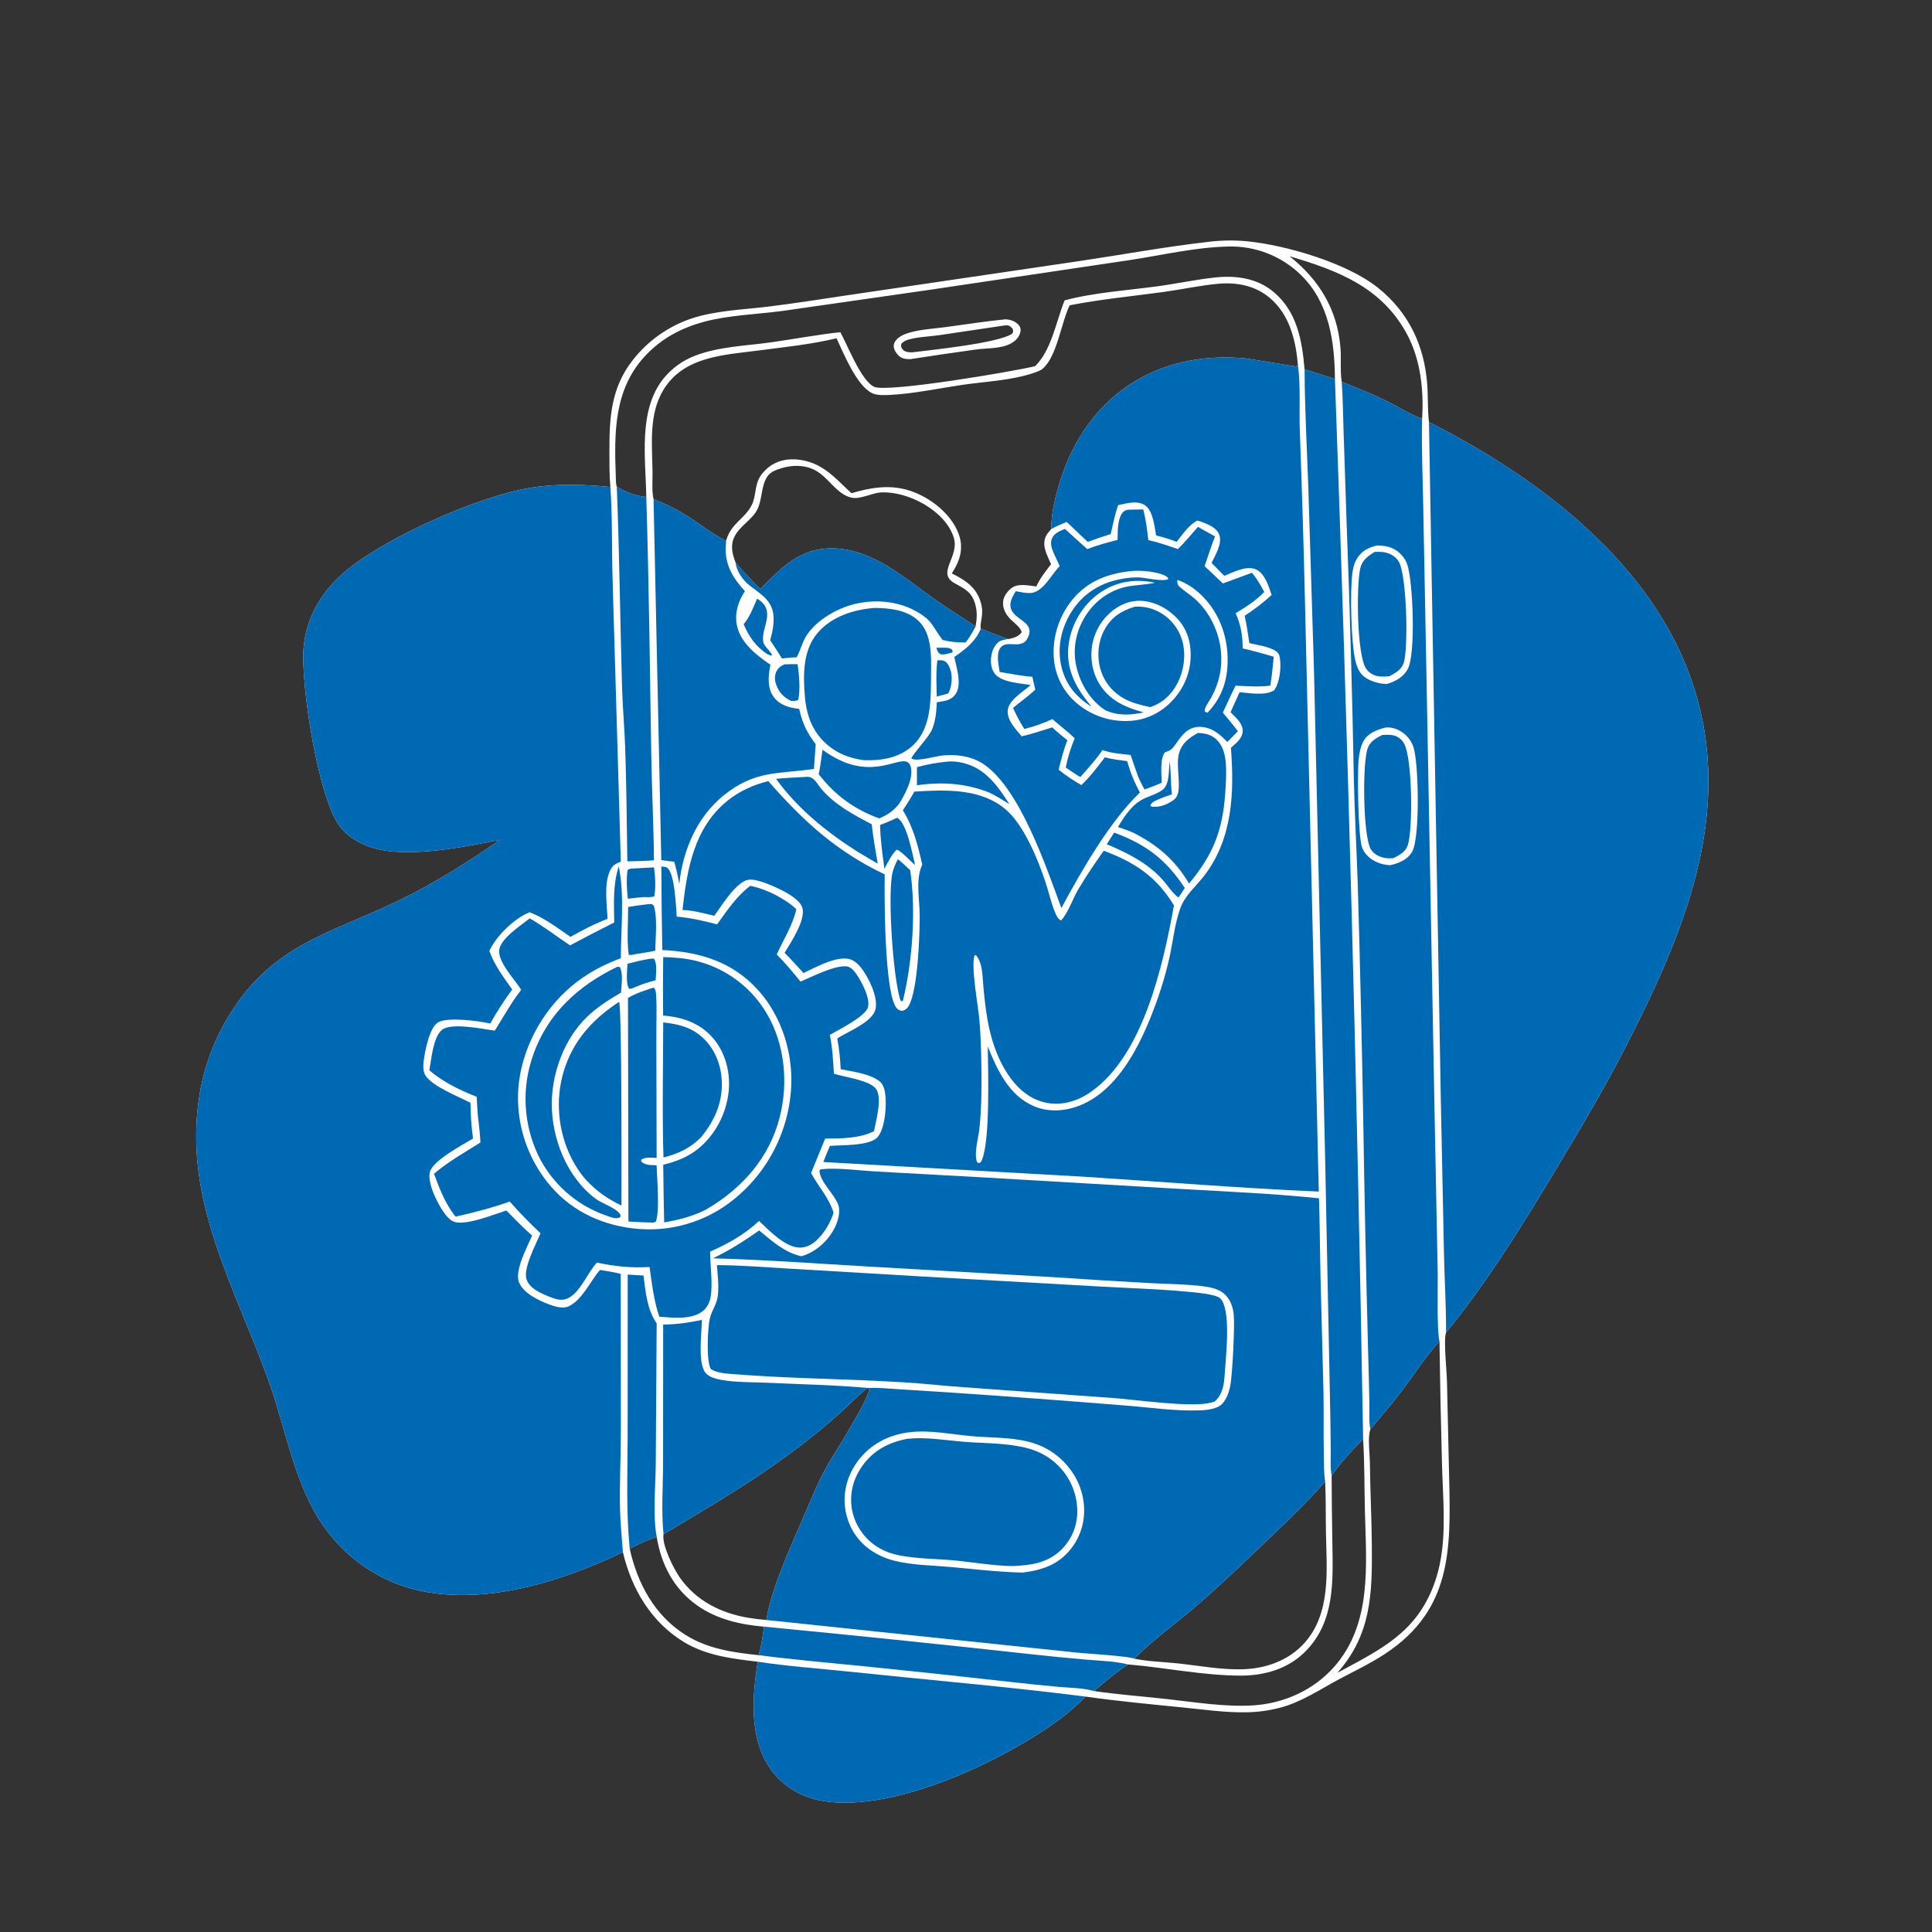
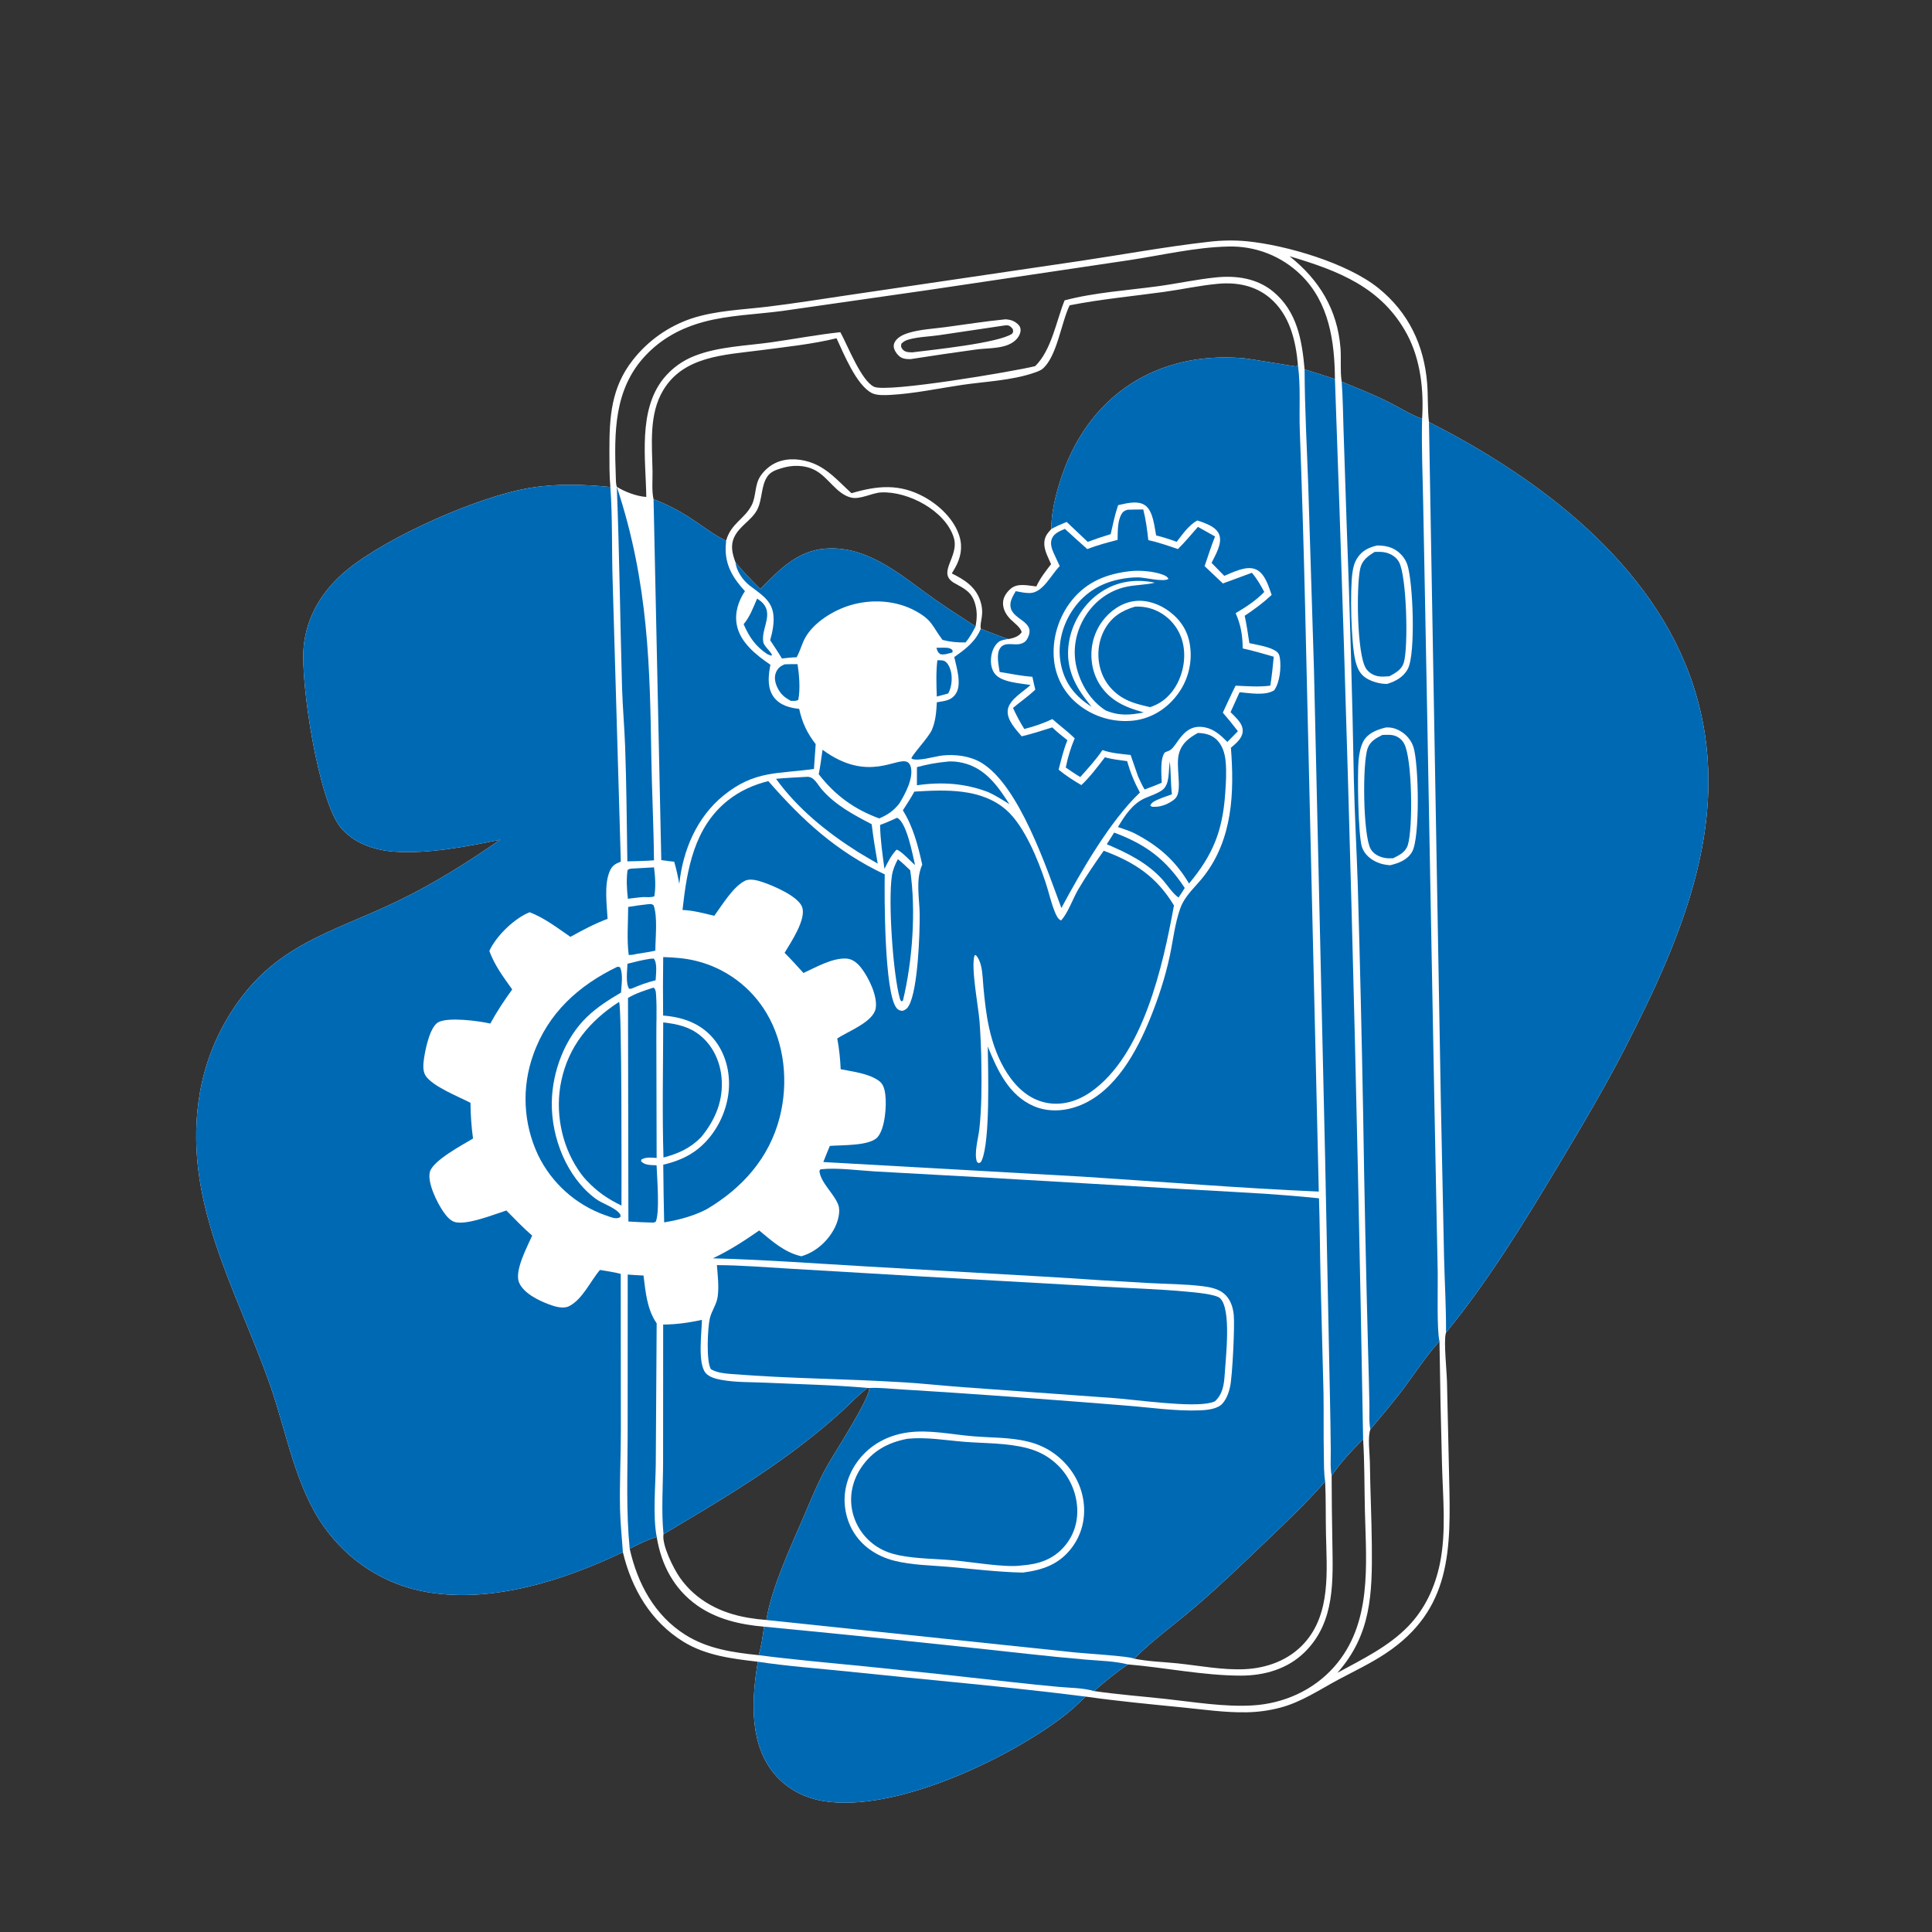
<svg xmlns="http://www.w3.org/2000/svg" width="1024" height="1024">
  <rect width="100%" height="100%" fill="#333333" stroke="none" />
  <path fill="white" d="M323.505 258.118C322.926 251.733 323.016 245.281 323.001 238.874C322.957 221.054 323.947 205.358 335.417 190.819Q336.905 188.914 338.528 187.122Q340.15 185.331 341.9 183.662Q343.649 181.994 345.515 180.458Q347.381 178.921 349.354 177.525Q351.328 176.129 353.398 174.881Q355.467 173.632 357.623 172.538Q359.778 171.444 362.008 170.51Q364.237 169.576 366.529 168.807C379.325 164.585 393.571 164.157 406.86 162.549C420.869 160.854 434.84 158.615 448.8 156.544L572.922 138.248C595.409 134.892 617.976 130.732 640.557 128.174Q645.589 127.561 650.658 127.482Q655.726 127.404 660.775 127.861C681.808 129.934 714.136 139.439 730.606 152.727C746.544 165.585 754.778 182.932 756.414 203.109C756.955 209.775 756.6 216.518 757.315 223.162L757.379 223.711C815.577 253.151 876.494 298.838 897.505 363.411C919.609 431.346 892.121 495.412 861.4 555.308C850.343 576.865 837.925 597.729 825.464 618.496C807.434 648.545 788.63 679.157 766.425 706.296C766.363 706.536 766.296 706.776 766.239 707.017C765.202 711.441 766.823 727.004 766.933 732.436L768.082 783.413C768.991 821.29 769.416 853.172 734.406 876.375C726.465 881.637 717.919 885.67 709.538 890.143C699.388 895.559 689.649 902.23 678.39 905.137Q674.003 906.281 669.51 906.888Q665.016 907.494 660.483 907.554C649.239 907.742 637.915 906.079 626.734 904.969C609.59 903.268 592.39 901.643 575.329 899.223C571.161 903.472 566.795 907.406 562.014 910.959C532.357 933.001 474.521 960.493 436.973 954.696C425.615 952.942 415.51 947.346 408.697 937.976C396.978 921.858 398.603 899.388 401.658 880.746C388.097 879.173 374.195 877.489 362.317 870.205C344.99 859.58 334.77 842.123 330.148 822.708C299.09 837.494 261.366 849.751 226.666 843.907C204.164 840.117 184.787 827.662 171.616 809.07C156.53 787.776 151.851 759.042 143.357 734.706C125.296 682.958 95.885 635.722 106.065 578.477Q106.559 575.74 107.183 573.031Q107.806 570.321 108.558 567.644Q109.31 564.967 110.189 562.328Q111.067 559.69 112.07 557.096Q113.073 554.503 114.199 551.96Q115.324 549.417 116.569 546.931Q117.814 544.444 119.176 542.02Q120.538 539.596 122.014 537.239C144.987 500.47 174.95 494.856 210.8 477.566C230.066 468.274 247.539 457.229 265.112 445.06C247.68 448.655 226.49 452.74 208.678 451.378C198.259 450.581 187.249 446.816 180.458 438.449C168.71 423.974 159.235 362.171 160.933 343.099C162.41 326.509 171.091 312.624 183.81 302.171C205.31 284.501 253.553 263.056 281.112 258.56C295.291 256.247 309.294 256.729 323.505 258.118ZM443.375 179.283C430.323 182.48 416.168 183.912 402.827 185.672C384.123 188.139 362.445 188.653 351.548 206.764C343.816 219.613 345.623 235.54 345.853 249.874C345.926 254.428 345.37 260.213 346.399 264.62C353.066 267.092 359.174 270.261 365.182 274.057C369.379 276.708 380.858 285.309 384.875 286.459C387.581 277.266 394.492 275.242 398.356 267.844C400.882 263.009 399.866 257.082 403.027 252.359C404.789 249.726 407.282 247.396 410.061 245.873C415.757 242.75 422.748 242.898 428.824 244.795C438.362 247.773 444.174 254.97 451.315 261.408C465.062 257.358 476.784 256.234 489.839 263.388C497.884 267.796 505.903 275.421 508.576 284.422C510.308 290.253 509.153 295.784 506.213 300.976Q505.366 302.467 504.48 303.935C511.158 307.228 516.997 310.874 519.533 318.346C522.053 325.77 519.08 329.586 519.844 333.262C524.637 335.108 529.415 337.023 534.273 338.692C534.743 338.656 534.796 338.665 535.331 338.551C537.606 338.069 540.191 337.132 541.483 335.109C541.132 332.672 537.434 330.058 535.671 328.3C533.278 325.914 531.507 322.864 531.623 319.389C531.722 316.431 533.602 313.798 535.795 311.951C539.418 308.899 544.945 310.367 549.28 310.839C551.279 306.465 554.181 302.81 557.092 299.028C555.731 295.905 553.647 292.036 553.51 288.625C553.361 284.924 554.797 283.023 557.211 280.383C557.131 272.003 559.422 262.79 561.927 254.841C575.944 210.355 612.487 185.881 659.034 189.858C662.316 190.138 686.347 194.255 686.703 194.175C687.155 194.074 687.525 193.75 687.936 193.537C686.803 180.454 683.549 166.78 673.042 157.903C665.318 151.377 655.637 149.523 645.77 150.397C636.066 151.257 626.458 153.415 616.799 154.736C600.187 157.007 583.388 158.59 566.929 161.818C562.451 171.016 560.258 188.867 552.659 195.415C551.44 196.466 549.467 197.108 547.946 197.63C536.175 201.673 522.261 202.199 509.933 204.006C497.345 205.851 484.557 208.647 471.845 209.312C468.971 209.462 464.724 209.658 462.141 208.354C453.913 204.199 447.149 187.323 443.375 179.283ZM342.546 263.385C342.254 243.125 338.065 217.528 351.726 200.566Q352.542 199.564 353.421 198.618Q354.3 197.672 355.239 196.785Q356.178 195.897 357.173 195.073Q358.168 194.249 359.214 193.492Q360.261 192.734 361.354 192.047Q362.448 191.359 363.584 190.744Q364.72 190.129 365.893 189.589Q367.067 189.049 368.273 188.587C380.858 183.652 395.695 183.289 409.016 181.395C421.145 179.67 433.218 177.364 445.401 176.069C449.239 182.974 456.438 201.865 463.32 205.018C470.325 208.226 537.747 196.795 548.667 194.063C557.337 185.57 559.83 170.189 564.249 159.209C579.634 155.071 597.922 153.866 613.897 151.689C624.142 150.293 634.311 148.045 644.592 147.018C655.374 145.941 666.281 147.499 674.859 154.602C687.491 165.061 690.099 180.325 691.456 195.737L707.544 200.87C707.369 180.921 704.484 160.399 689.574 145.79Q688.624 144.858 687.629 143.975Q686.634 143.092 685.596 142.261Q684.557 141.429 683.478 140.65Q682.399 139.872 681.283 139.149Q680.166 138.425 679.015 137.759Q677.863 137.093 676.68 136.485Q675.496 135.878 674.283 135.331Q673.071 134.783 671.832 134.298Q670.593 133.812 669.332 133.389Q668.071 132.967 666.789 132.608Q665.508 132.249 664.211 131.955Q662.913 131.661 661.603 131.433Q660.292 131.204 658.971 131.042Q657.651 130.88 656.324 130.784Q654.997 130.689 653.667 130.66Q652.337 130.631 651.007 130.669C633.423 131.028 615.58 135.343 598.196 137.937L491.466 153.799L414.815 164.791C400.973 166.65 386.275 166.986 372.787 170.655C360.98 173.867 350.647 179.424 342.2 188.37C325.316 206.252 325.54 229.336 326.377 252.41C326.442 254.188 326.351 256.32 326.914 258.008C330.983 260.624 337.72 263.152 342.546 263.385ZM460.702 735.668L459.909 735.629C459.77 735.731 459.63 735.832 459.492 735.935C454.692 739.543 450.433 744.161 445.983 748.219C439.798 753.859 433.262 759.272 426.652 764.404C402.861 782.876 377.496 797.826 351.674 813.154C350.688 818.842 357.058 831.528 360.417 836.28C369.038 848.482 382.075 855.016 396.578 857.45Q401.354 858.249 406.182 858.63C408.84 841.827 418.998 819.996 425.774 804.315C429.712 795.204 433.415 785.838 438.284 777.179C442.177 770.254 461.521 740.399 460.702 735.668ZM402.98 312.184C413.922 301.104 423.653 290.769 440.341 290.644C461.844 290.483 478.483 305.696 495.016 317.371C502.235 322.469 509.736 327.118 517.084 332.02C517.84 327.753 518.037 324.111 516.789 319.89C514.975 313.756 511.271 312.03 506.059 309.164C495.965 303.613 508.785 295.245 505.488 284.843C500.982 270.629 481.344 260.337 467.127 260.991C462.037 261.226 455.965 264.929 451.017 263.705C443.303 261.797 438.998 252.854 431.952 249.193C426.419 246.318 419.927 246.358 414.069 248.198C411.25 249.084 408.498 249.975 406.745 252.512C403.269 257.543 404.162 264.8 401.25 270.31C398.416 275.672 392.063 278.727 389.263 284.496C387.015 289.126 388.118 293.436 389.8 297.994C393.866 303.057 398.385 307.611 402.98 312.184ZM597.844 882.175C591.467 886.453 585.649 891.257 579.87 896.302C592.387 898.114 605.182 899.088 617.773 900.463C632.799 902.104 648.712 904.784 663.823 903.914C680.329 902.963 696.195 895.878 707.183 883.4C727.284 860.573 724.14 829.461 723.439 801.286C723.12 788.464 723.283 775.56 722.483 762.761C716.706 768.701 710.347 775.267 705.795 782.196Q705.845 799.436 706.166 816.673C706.463 837.59 707.803 859.334 691.776 875.421C682.671 884.559 670.214 888.14 657.558 888.116C637.741 888.078 617.604 883.843 597.844 882.175ZM711.131 202.303C719.208 205.621 727.368 208.832 735.203 212.694C741.188 215.644 747.525 219.724 753.742 221.986C754.709 206.977 752.955 190.598 745.785 177.223C732.376 152.212 709.241 143.465 683.483 135.809C699.213 148.298 708.808 164.032 710.47 184.308C710.945 190.108 710.238 196.056 711.055 201.814C711.078 201.977 711.106 202.14 711.131 202.303ZM333.755 820.859C337.849 839.239 346.917 856.182 363.203 866.462C375.007 873.913 388.477 875.856 402.108 877.27C403.596 872.367 404.209 867.227 404.991 862.175C392.46 861.114 379.872 858.258 369.452 850.873C357.166 842.166 350.481 829.313 348.083 814.672C343.097 816.061 338.358 818.536 333.755 820.859ZM702.358 785.182C692.787 796.286 682.169 806.262 671.608 816.405C659.143 828.378 646.718 840.28 633.609 851.55C622.906 860.751 611.133 869.145 601.138 879.118C608.509 880.66 616.68 880.832 624.215 881.629C635.802 882.853 647.995 885.237 659.645 884.707C671.565 884.164 683.153 879.898 691.273 870.931C705.572 855.142 703.175 832.355 702.786 812.646C702.605 803.505 702.795 794.31 702.358 785.182ZM762.956 710.843C755.675 718.947 749.881 727.986 743.361 736.678C737.937 743.908 732.025 750.613 726.314 757.599C724.808 761.635 726.008 770.418 726.062 775.01C726.234 789.708 726.967 804.379 727.104 819.071C727.343 844.694 726.809 866.352 708.83 886.637C721.925 879.501 735.939 872.777 746.424 861.914C755.215 852.805 760.537 841.355 763.112 829.033C766.696 811.884 764.71 793.271 764.28 775.857Q763.388 743.355 762.956 710.843Z" />
  <path fill="#0069B4" d="M265.112 445.06C247.68 448.655 226.49 452.74 208.678 451.378C198.259 450.581 187.249 446.816 180.458 438.449C168.71 423.974 159.235 362.171 160.933 343.099C162.41 326.509 171.091 312.624 183.81 302.171C205.31 284.501 253.553 263.056 281.112 258.56C295.291 256.247 309.294 256.729 323.505 258.118C324.676 274.629 324.188 291.44 324.717 308.009L329.043 456.674C325.939 457.924 324.378 458.804 323.079 461.977C320.151 469.13 321.641 479.415 322.031 487.003C315.135 489.611 308.761 492.969 302.342 496.553C295.382 491.781 288.643 486.547 280.712 483.503C272.561 486.75 263.003 496.078 259.361 504.015C262.118 511.626 266.813 517.889 271.483 524.425C267.25 530.265 263.325 536.171 259.865 542.514C253.97 541.123 237.4 538.918 232.244 541.841C227.753 544.386 225.384 556.477 224.705 561.22C224.313 563.96 223.974 567.614 225.53 570.073C229.161 575.812 243.224 581.302 249.37 584.513C249.428 590.915 249.84 597.099 250.713 603.449C245.466 606.627 229.451 615.072 227.862 621.084C226.353 626.796 231.684 637.457 234.913 642.125C236.447 644.343 238.679 647.237 241.492 647.81C248.213 649.18 261.528 643.768 268.379 641.586C272.851 646.102 277.246 650.732 282.058 654.889C279.545 660.641 272.56 673.495 275.094 679.705C277.413 685.387 285.353 689.235 290.828 691.29C293.924 692.453 298.421 693.887 301.588 692.313C308.701 688.779 312.966 678.942 317.996 673.094C321.639 673.739 325.435 674.219 329 675.191L329.074 758.242C329.068 772.128 328.326 786.045 328.635 799.923C328.805 807.551 329.64 815.105 330.148 822.708C299.09 837.494 261.366 849.751 226.666 843.907C204.164 840.117 184.787 827.662 171.616 809.07C156.53 787.776 151.851 759.042 143.357 734.706C125.296 682.958 95.885 635.722 106.065 578.477Q106.559 575.74 107.183 573.031Q107.806 570.321 108.558 567.644Q109.31 564.967 110.189 562.328Q111.067 559.69 112.07 557.096Q113.073 554.503 114.199 551.96Q115.324 549.417 116.569 546.931Q117.814 544.444 119.176 542.02Q120.538 539.596 122.014 537.239C144.987 500.47 174.95 494.856 210.8 477.566C230.066 468.274 247.539 457.229 265.112 445.06Z" />
  <path fill="#0069B4" d="M757.379 223.711C815.577 253.151 876.494 298.838 897.505 363.411C919.609 431.346 892.121 495.412 861.4 555.308C850.343 576.865 837.925 597.729 825.464 618.496C807.434 648.545 788.63 679.157 766.425 706.296C766.519 692.948 765.692 679.445 765.375 666.088L763.657 582.756L757.379 223.711Z" />
  <path fill="#0069B4" d="M401.658 880.746C417.5 883.17 433.743 884.295 449.689 885.971C491.53 890.37 533.599 893.927 575.329 899.223C571.161 903.472 566.795 907.406 562.014 910.959C532.357 933.001 474.521 960.493 436.973 954.696C425.615 952.942 415.51 947.346 408.697 937.976C396.978 921.858 398.603 899.388 401.658 880.746Z" />
  <path fill="#0069B4" d="M557.211 280.383C557.131 272.003 559.422 262.79 561.927 254.841C575.944 210.355 612.487 185.881 659.034 189.858C662.316 190.138 686.347 194.255 686.703 194.175C687.155 194.074 687.525 193.75 687.936 193.537C689.472 204.79 688.495 216.849 688.927 228.241Q690.665 275.396 691.756 322.57L698.982 631.56C657.349 629.783 615.637 626.323 574.041 623.664L436.375 615.901C437.516 613.054 438.611 610.176 439.825 607.36C445.815 606.809 461.02 607.517 465.176 602.649C469.159 597.985 469.986 585.921 469.216 579.989C468.883 577.425 468.2 574.628 466.028 573.002C460.615 568.951 452.109 568.006 445.578 566.706C445.345 561.328 444.781 555.713 443.763 550.422C449.469 546.603 462.889 541.68 464.135 534.45C465.247 528.002 460.429 518.137 456.519 513.094C454.609 510.629 452.06 508.338 448.818 508.079C441.455 507.49 432.44 512.687 425.85 515.701C422.554 512.106 419.308 508.443 415.847 505.005C419.145 499.526 427.464 487.215 425.151 480.782C423.066 474.981 409.669 469.357 404.19 467.529C401.403 466.599 397.484 465.472 394.705 466.909C388.371 470.187 382.73 479.795 378.557 485.397C373.11 484.069 367.356 482.51 361.744 482.303C364.118 460.828 367.81 438.644 385.696 424.315C391.967 419.291 399.435 415.891 407.227 414.014C425.663 435.103 443.364 451.334 468.922 463.443C468.729 474.507 468.661 526.476 475.229 534.305C476.168 535.425 476.896 535.569 478.283 535.791C480.017 535.225 480.876 534.537 481.767 532.917C486.517 524.277 487.514 495.406 487.457 484.953C487.41 476.373 485.126 466.257 488.81 458.299C486.583 448.292 484.046 438.275 478.538 429.505C480.625 426.232 482.773 422.983 484.631 419.574C501.086 418.567 520.12 417.666 533.392 429.342C542.908 437.714 550.174 455.642 554.169 467.667C555.839 472.694 556.987 478.085 558.949 482.974C559.604 484.606 560.657 487.266 562.396 487.853C565.966 484.115 568.719 476.118 571.532 471.345C575.653 464.349 580.336 457.565 584.992 450.914C601.441 457.011 613.07 464.739 622.232 479.914C616.413 511.596 606.022 559.456 578.007 578.852C571.165 583.589 563.009 586.13 554.677 584.515C545.59 582.754 538.87 576.531 533.942 569.022C529.151 561.722 526.122 553.271 524.25 544.78C522.691 537.707 521.923 530.502 521.243 523.302C520.89 519.568 520.841 515.435 519.933 511.798C519.448 509.855 518.596 507.602 517.15 506.182L516.487 506.465C514.558 513.016 518.542 533.289 519.181 541.42Q520.021 552.821 520.138 564.252C520.318 575.515 520.295 587.104 519.09 598.309C518.579 603.065 516.083 611.497 517.85 615.943L518.834 616.481C519.856 616.046 519.96 615.957 520.416 614.88C524.859 604.408 523.705 567.689 523.545 554.663C528.563 567.129 534.725 580.571 547.869 586.252C555.907 589.725 564.993 588.972 572.941 585.665C591.429 577.972 602.646 557.04 609.747 539.465C613.975 528.999 617.618 517.833 619.981 506.797C621.77 498.443 622.677 489.576 625.543 481.521C628.053 474.468 633.76 469.992 638.182 464.245C653.345 444.539 654.246 420.102 652.409 396.343C654.993 394.052 658.269 391.597 658.643 387.894C658.894 385.408 657.532 383.114 655.956 381.313C654.786 379.976 653.477 378.727 652.215 377.475L656.999 366.898C662.514 367.345 670.412 368.868 675.316 365.902C678.354 361.742 679.12 353.837 678.366 348.777C678.104 347.024 677.593 345.926 676.06 344.962C672.345 342.627 666.418 341.875 662.191 340.87C661.454 336.017 660.749 331.167 659.713 326.366C664.801 322.995 669.534 319.494 673.997 315.325C672.39 310.742 670.448 303.861 665.609 301.769C660.586 299.597 653.543 303.329 648.893 305.218L642.152 298.343C644.153 294.181 647.982 288.093 646.218 283.391C644.972 280.069 641.391 278.411 638.322 277.163C637.079 276.658 635.844 276.219 634.547 275.874C629.756 278.663 627.004 282.925 623.66 287.177C620.054 285.842 616.506 284.706 612.774 283.778C611.827 278.993 611.206 270.856 606.953 267.853C603.358 265.314 598.028 266.551 594.047 267.418Q593.338 267.572 592.631 267.734C590.915 272.751 589.849 277.95 588.682 283.114C584.563 284.336 580.542 285.701 576.517 287.202L565.354 276.637C562.567 277.782 559.848 278.915 557.211 280.383Z" />
  <path fill="#0069B4" d="M424.721 665.848L425.432 665.629C432.823 663.281 439.054 657.503 442.507 650.575C444.113 647.353 445.613 642.134 444.298 638.591C442.083 632.624 434.82 626.742 434.314 620.558C435.012 619.679 434.62 619.791 435.38 619.71C443.91 618.81 455.365 620.412 464.057 620.9L522.453 624.126L626.313 630.197C650.582 631.604 674.904 632.613 699.09 635.121C699.556 648.9 699.568 662.687 699.901 676.47L701.482 738.246C701.659 749.181 701.435 760.124 701.662 771.057C701.758 775.651 701.622 780.653 702.358 785.182C692.787 796.286 682.169 806.262 671.608 816.405C659.143 828.378 646.718 840.28 633.609 851.55C622.906 860.751 611.133 869.145 601.138 879.118C598.091 877.728 575.489 876.448 569.887 875.837L406.182 858.63C408.84 841.827 418.998 819.996 425.774 804.315C429.712 795.204 433.415 785.838 438.284 777.179C442.177 770.254 461.521 740.399 460.702 735.668C460.84 735.659 460.979 735.65 461.117 735.643C465.962 735.413 471.011 736.003 475.864 736.293L502.475 737.978Q549.598 741.169 596.677 744.97C609.558 745.978 623.102 748.028 635.998 747.519C639.769 747.37 645.392 746.84 647.98 743.859C650.1 741.416 651.288 738.159 651.967 735.041C653.226 729.265 654.486 702.8 653.92 696.943C653.505 692.644 652.049 688.372 648.627 685.544C645.659 683.091 641.414 682.215 637.664 681.742C628.317 680.561 618.522 680.566 609.098 680.05Q583.824 678.651 558.57 676.938L459.822 671.275C432.451 669.7 405.266 667.66 377.844 666.938C386.562 662.807 394.503 657.687 402.388 652.178C409.306 657.889 415.733 663.787 424.721 665.848Z" />
  <path fill="white" d="M481.432 759.188C492.455 757.693 504.419 760.298 515.466 761.233C525.274 762.064 535.338 761.714 544.954 764.097C550.125 765.379 554.924 767.546 559.197 770.741C567.278 776.785 572.926 785.712 574.29 795.768C575.505 804.726 573.36 813.51 567.795 820.68C561.123 829.276 552.552 832.142 542.124 833.503C528.967 833.227 515.85 831.59 502.751 830.45C493.253 829.623 483.366 829.574 474.101 827.238C469.239 826.013 464.711 824.001 460.667 821.017C453.567 815.777 449.182 808.159 447.956 799.444C446.688 790.421 449.367 781.411 454.826 774.184C461.344 765.555 470.806 760.597 481.432 759.188Z" />
  <path fill="#0069B4" d="M480.787 762.613C480.938 762.594 481.088 762.571 481.24 762.556C491.036 761.585 501.216 763.392 510.999 764.177C522.103 765.067 533.84 764.726 544.659 767.609C549.638 768.936 554.172 771.108 558.171 774.377Q558.835 774.911 559.472 775.478Q560.109 776.044 560.717 776.641Q561.326 777.239 561.903 777.865Q562.481 778.492 563.027 779.147Q563.573 779.801 564.085 780.482Q564.598 781.163 565.076 781.869Q565.555 782.575 565.997 783.303Q566.44 784.031 566.846 784.781Q567.252 785.531 567.62 786.299Q567.988 787.068 568.318 787.854Q568.647 788.64 568.937 789.442Q569.228 790.243 569.478 791.058Q569.728 791.873 569.937 792.699Q570.146 793.526 570.314 794.361Q570.482 795.197 570.608 796.04Q570.735 796.883 570.819 797.731C571.606 805.646 569.552 813.207 564.367 819.368C558.23 826.661 550.282 829.134 541.123 829.759C532.998 830.959 514.539 827.828 505.459 827.013C495.99 826.163 486.072 826.23 476.744 824.385C472.537 823.553 468.626 822.199 464.996 819.881Q464.363 819.481 463.752 819.049Q463.14 818.618 462.551 818.156Q461.961 817.695 461.395 817.205Q460.83 816.714 460.289 816.196Q459.749 815.678 459.235 815.134Q458.721 814.59 458.235 814.02Q457.749 813.451 457.292 812.858Q456.836 812.265 456.409 811.65Q455.982 811.035 455.587 810.399Q455.191 809.764 454.828 809.109Q454.465 808.455 454.135 807.783Q453.805 807.111 453.509 806.424Q453.213 805.736 452.951 805.034Q452.69 804.333 452.464 803.619Q452.238 802.906 452.048 802.182Q451.858 801.458 451.705 800.725C450.048 792.661 451.893 784.642 456.438 777.859C462.355 769.03 470.551 764.597 480.787 762.613Z" />
  <path fill="#0069B4" d="M711.131 202.303C719.208 205.621 727.368 208.832 735.203 212.694C741.188 215.644 747.525 219.724 753.742 221.986C753.354 237.401 754.087 252.81 754.342 268.224L756.048 357.722L760.254 584.797L762.022 674.617C762.144 681.863 761.478 705.26 762.956 710.843C755.675 718.947 749.881 727.986 743.361 736.678C737.937 743.908 732.025 750.613 726.314 757.599C725.511 753.546 725.903 748.659 725.809 744.513Q725.557 730.57 725.135 716.632Q723.476 653.585 722.5 590.527Q721.41 529.675 719.643 468.838C719.051 450.441 717.999 431.984 717.582 413.599Q716.339 345.815 713.76 278.068L712.117 228.289C711.812 219.635 711.768 210.937 711.131 202.303Z" />
  <path fill="white" d="M729.952 289.102C732.621 289.124 735.36 289.447 737.824 290.523C741.495 292.125 744.559 295.383 745.875 299.174C748.94 308.007 750.419 346.287 746.222 354.434C743.968 358.81 739.722 361.124 735.185 362.492C731.489 362.534 727.142 361.356 724.024 359.373C720.547 357.162 719.208 353.73 718.299 349.846C716.147 340.647 715.41 312.848 716.873 303.134C717.284 300.41 717.909 298.091 719.417 295.75C721.978 291.776 725.497 290.168 729.952 289.102Z" />
  <path fill="#0069B4" d="M728.599 292.529C730.591 292.478 732.621 292.39 734.567 292.889C737.413 293.617 740.021 295.253 741.483 297.862C745.61 305.229 746.521 343.144 744.033 351.242C742.892 354.957 739.599 356.702 736.416 358.432C734.427 358.565 732.243 358.782 730.276 358.394C727.797 357.905 725.366 356.443 723.988 354.285C719.187 346.767 718.831 310.975 720.93 301.384C721.906 296.929 724.97 294.788 728.599 292.529Z" />
  <path fill="white" d="M734.535 385.578C736.906 385.441 738.87 385.819 741.027 386.849C744.832 388.666 747.894 391.975 749.181 396.017C751.936 404.666 752.758 444.153 748.398 451.567C745.897 455.819 741.289 457.54 736.742 458.603C734.438 458.402 732.251 458.027 730.107 457.119C726.469 455.577 723.248 452.894 721.907 449.081C719.799 443.089 719.391 410.063 720.079 402.867C720.39 399.613 721.084 395.664 722.684 392.797C725.096 388.475 730.009 386.699 734.535 385.578Z" />
  <path fill="#0069B4" d="M732.641 389.557C734.77 389.479 737.072 389.266 739.131 389.912Q739.545 390.042 739.945 390.212Q740.344 390.383 740.724 390.592Q741.105 390.801 741.463 391.047Q741.82 391.293 742.152 391.573Q742.484 391.853 742.786 392.164Q743.088 392.476 743.358 392.816Q743.628 393.156 743.863 393.521Q744.098 393.886 744.295 394.273C748.588 402.534 748.926 439.318 746.162 447.924C744.961 451.664 741.66 453.265 738.386 454.896C736.836 454.971 735.268 454.988 733.74 454.672C730.835 454.072 727.964 452.622 726.464 449.951C722.444 442.79 722.015 404.707 724.884 396.63C726.212 392.89 729.317 391.238 732.641 389.557Z" />
-   <path fill="#0069B4" d="M350.514 459.314C351.442 459.358 352.676 459.328 353.483 459.839C357.689 462.502 358.287 480.813 358.671 485.83C365.98 486.455 372.997 488.062 380.063 489.945C385.342 482.659 390.391 474.981 397.646 469.506C405.68 471.012 416.21 476.276 422.088 481.909C420.029 490.669 415.321 497.826 411.679 505.892C416.216 510.409 420.286 515.303 424.295 520.283C430.138 517.811 442.998 511.182 449.06 512.274C451.244 512.668 453.053 514.964 454.193 516.701C456.825 520.711 461.225 528.839 460.073 533.71C458.885 538.731 444.533 545.764 439.816 548.512C441.241 555.209 441.572 562.247 441.979 569.068C447.59 570.982 461.315 572.478 464.478 577.378C467.629 582.258 464.298 594.149 463.215 599.582C455.544 603.432 445.756 603.432 437.355 603.482L429.889 621.705C433.809 629.142 439.247 634.502 441.806 642.761Q441.252 644.5 440.524 646.173Q439.797 647.847 438.904 649.438Q438.011 651.03 436.962 652.523Q435.913 654.016 434.718 655.395C432.096 658.442 428.613 661.092 424.441 661.253C416.429 661.562 407.683 652.175 402.314 647.12C394.621 654.315 385.941 659.183 376.367 663.383C376.449 670.417 377.485 677.675 376.994 684.676C376.724 688.535 375.73 692.271 372.61 694.813C366.667 699.655 356.6 698.41 349.441 697.885C346.542 689.399 345.523 680.373 344.285 671.533C335.017 672.148 325.477 671.2 316.429 669.186C311.316 674.562 307.484 685.384 300.625 688.285C297.246 689.715 293.951 688.399 290.774 687.116C286.442 685.365 280.947 683.017 279.157 678.345C276.967 672.629 284.081 659.486 286.489 653.653Q277.91 645.646 270.161 636.834C260.743 640.235 251.176 642.661 241.419 644.852C235.897 637.8 233.126 630.446 230.034 622.132C237.575 615.67 246.255 610.819 254.637 605.55C254.462 600.847 253.776 596.099 253.29 591.416C252.97 588.069 252.858 584.672 252.648 581.314C243.784 577.856 234.81 573.508 227.573 567.279C228.65 561.448 229.515 549.863 234.177 545.92C239.104 541.753 256.077 545.486 262.265 546.246C266.905 538.853 270.853 531.56 276.26 524.626C272.97 519.287 263.639 509.776 264.629 503.334C265.57 497.21 276.096 490.478 280.777 486.757C288.164 491.031 295.048 496.308 302.146 501.058Q313.783 494.858 325.561 488.93C325.433 478.68 324.766 469.047 327.957 459.163C331.092 474.802 329.104 491.999 329.049 507.873C319.562 511.396 310.681 516.17 302.916 522.702C287.118 535.991 276.322 556.246 274.718 576.893Q274.595 578.649 274.559 580.409Q274.522 582.169 274.572 583.928Q274.622 585.688 274.757 587.443Q274.893 589.198 275.115 590.944Q275.336 592.69 275.643 594.423Q275.949 596.157 276.341 597.873Q276.732 599.589 277.206 601.284Q277.681 602.979 278.238 604.649Q278.795 606.319 279.434 607.959Q280.072 609.6 280.789 611.207Q281.507 612.814 282.303 614.384Q283.098 615.954 283.969 617.484Q284.841 619.013 285.786 620.498Q286.731 621.983 287.748 623.42Q288.765 624.857 289.851 626.242Q290.937 627.627 292.089 628.958C303.932 642.719 320.882 650.076 338.808 651.385Q340.592 651.519 342.38 651.564Q344.169 651.608 345.957 651.563Q347.746 651.517 349.529 651.382Q351.313 651.247 353.088 651.022Q354.863 650.797 356.624 650.484Q358.385 650.17 360.129 649.768Q361.872 649.366 363.593 648.877Q365.313 648.388 367.008 647.813Q368.702 647.238 370.365 646.579Q372.028 645.92 373.656 645.178Q375.283 644.436 376.872 643.613Q378.46 642.79 380.005 641.888Q381.55 640.986 383.048 640.008Q384.546 639.029 385.993 637.977Q387.439 636.925 388.831 635.801Q390.223 634.677 391.557 633.485Q392.324 632.812 393.074 632.119Q393.824 631.427 394.557 630.716Q395.289 630.005 396.004 629.276Q396.718 628.548 397.415 627.801Q398.111 627.055 398.788 626.291Q399.466 625.528 400.124 624.748Q400.782 623.968 401.421 623.172Q402.06 622.375 402.678 621.563Q403.297 620.751 403.895 619.924Q404.493 619.097 405.07 618.256Q405.648 617.414 406.204 616.558Q406.76 615.702 407.295 614.833Q407.83 613.964 408.343 613.081Q408.856 612.199 409.347 611.304Q409.838 610.409 410.306 609.502Q410.775 608.595 411.22 607.677Q411.666 606.759 412.089 605.83Q412.511 604.901 412.911 603.961Q413.31 603.022 413.686 602.073Q414.062 601.124 414.414 600.166Q414.767 599.208 415.095 598.242Q415.423 597.275 415.727 596.301Q416.031 595.326 416.311 594.345Q416.591 593.363 416.846 592.375Q417.101 591.386 417.331 590.392Q417.562 589.398 417.768 588.398Q417.973 587.398 418.154 586.394Q418.335 585.389 418.49 584.38Q418.646 583.372 418.777 582.359Q418.907 581.347 419.012 580.332Q419.118 579.316 419.197 578.299Q419.277 577.281 419.332 576.262C420.33 557.834 414.212 538.529 401.784 524.75C388.172 509.659 370.752 504.49 351.026 503.526Q350.639 481.422 350.514 459.314Z" />
  <path fill="#0069B4" d="M379.969 670.543C392.8 670.585 405.786 671.682 418.598 672.424L488.125 676.528L583.183 681.893C598.58 682.788 614.043 683.182 629.398 684.637C632.799 684.959 644.462 685.912 646.706 688.12C652.755 694.071 649.666 719.407 649.134 728.175C648.8 733.659 648.144 738.999 643.814 742.811C643.177 743.039 642.541 743.255 641.886 743.429C631.529 746.172 602.236 741.878 590.399 741.012L510.305 735.225C499.982 734.464 489.677 733.332 479.349 732.69C448.904 730.798 418.268 730.703 387.866 728.273C384.246 727.984 379.962 727.593 376.804 725.706C374.198 721.627 375.079 703.695 376.224 698.759C377.156 694.747 379.82 691.428 380.397 687.218C381.134 681.838 380.391 675.95 379.969 670.543Z" />
  <path fill="#0069B4" d="M597.631 270.166C600.397 270.051 603.18 270.066 605.949 270.029C607.328 275.38 608.024 280.793 608.625 286.272C613.952 287.428 619.158 289.272 624.313 291.021C628.062 287.345 631.439 283.187 634.926 279.257L644.002 284.343C641.951 289.505 640.247 294.807 638.464 300.066Q643.353 304.609 648.158 309.242Q655.826 306.365 663.527 303.58C666.187 306.692 668.158 310.156 670.09 313.747C665.592 318.386 660.448 321.703 654.921 324.988C657.712 331.327 658.584 336.763 658.661 343.677C664.207 344.869 669.659 346.533 675.116 348.074C674.646 353.215 674.087 358.293 673.299 363.398C667.188 364.212 661.034 363.684 654.898 363.416C652.506 368.099 650.364 372.959 648.12 377.717C650.878 380.931 653.55 384.171 656.107 387.549C654.286 389.479 652.385 391.346 650.522 393.236C647.238 389.909 643.615 386.573 638.885 385.573C626.907 383.04 624.29 395.416 619.931 397.748C619.449 398.006 618.717 398.237 618.191 398.459L617.406 398.781C614.709 402.182 615.662 410.565 615.726 414.862C612.773 416.197 609.69 417.286 606.661 418.439C605.346 416.252 604.308 413.943 603.236 411.632L599.252 400.15C594.303 399.608 589.041 399.243 584.328 397.557C580.928 402.662 576.632 407.255 572.577 411.845C569.928 410.325 567.414 408.514 564.878 406.81C565.952 401.401 567.483 396.393 569.612 391.302C565.913 387.708 561.639 384.55 557.769 381.119C552.934 383.438 548.096 385.033 542.91 386.386C540.643 382.76 538.676 379.109 536.91 375.215C540.822 371.919 545.01 369.064 548.731 365.521C548.146 363.267 547.684 360.976 547.182 358.703C541.438 358.327 535.535 357.085 529.842 356.156C529.307 352.654 527.968 346.91 529.967 343.733C532.418 339.836 537.178 342.198 540.804 341.277C542.343 340.887 543.577 340.155 544.389 338.727C549.636 329.503 537.368 328.952 535.716 322.217C534.902 318.896 536.812 316.108 538.349 313.337C540.716 313.792 543.216 314.328 545.629 314.334C552.734 314.352 557.07 304.641 561.68 300.035C560.615 297.664 559.444 295.341 558.392 292.962C557.34 290.584 556.493 287.905 557.571 285.379C558.772 282.566 561.809 281.453 564.41 280.314C568.297 283.945 572.319 287.455 576.271 291.017C581.534 288.989 586.889 287.555 592.341 286.154C592.462 281.924 592.233 276.604 594.25 272.779C595.106 271.156 595.988 270.684 597.631 270.166Z" />
  <path fill="white" d="M599.315 302.699C604.333 302.206 611.198 302.78 615.967 304.47C617.235 304.92 618.734 305.544 619.312 306.835C616.613 308.623 606.893 306.063 603.299 306.021C599.933 305.982 596.379 306.417 593.085 307.105C582.463 309.322 573.826 314.992 567.965 324.167C562.508 332.71 560.229 343.102 562.502 353.052C564.716 362.748 570.294 369.378 578.556 374.608C576.738 372.296 574.888 369.984 573.237 367.548C567.221 358.675 564.686 349.447 566.85 338.812C568.889 328.791 575.056 319.369 583.633 313.737C592.326 308.029 602.073 306.731 612.115 308.847C607.025 310.065 601.758 309.939 596.655 311.078C587.736 313.068 580.126 318.789 575.298 326.493C570.285 334.492 568.363 344.049 570.49 353.286C572.6 362.454 577.961 371.434 585.995 376.518C593.067 379.521 598.902 379.038 606.216 377.614C600.832 376.05 595.655 374.394 590.99 371.194C584.541 366.771 580.276 360.179 578.931 352.48C577.499 344.284 579.332 335.95 584.287 329.237C588.326 323.766 594.578 319.386 601.433 318.572C608.053 317.787 614.765 320.256 619.988 324.242C626.071 328.886 629.802 334.891 630.791 342.552Q630.905 343.414 630.975 344.281Q631.046 345.147 631.073 346.017Q631.101 346.886 631.085 347.755Q631.069 348.624 631.01 349.492Q630.951 350.359 630.849 351.223Q630.746 352.086 630.601 352.944Q630.456 353.801 630.269 354.65Q630.081 355.499 629.852 356.338Q629.622 357.177 629.352 358.003Q629.081 358.829 628.769 359.641Q628.457 360.453 628.106 361.248Q627.754 362.043 627.363 362.82Q626.973 363.597 626.544 364.353Q626.115 365.11 625.649 365.844Q625.183 366.578 624.681 367.288Q624.179 367.998 623.642 368.682C618.108 375.855 610.156 380.742 601.125 381.887Q600.152 382.002 599.175 382.069Q598.198 382.136 597.219 382.155Q596.24 382.174 595.261 382.145Q594.282 382.115 593.306 382.038Q592.329 381.961 591.358 381.835Q590.387 381.71 589.423 381.537Q588.459 381.365 587.504 381.145Q586.55 380.925 585.608 380.658Q584.665 380.391 583.737 380.079Q582.809 379.766 581.897 379.408Q580.986 379.05 580.093 378.648Q579.2 378.246 578.328 377.8Q577.456 377.354 576.607 376.866Q575.758 376.378 574.933 375.849Q574.109 375.32 573.312 374.751Q572.515 374.182 571.747 373.574Q571.068 373.044 570.417 372.481Q569.765 371.918 569.143 371.323Q568.52 370.729 567.928 370.103Q567.336 369.478 566.776 368.825Q566.216 368.171 565.689 367.49Q565.162 366.809 564.67 366.102Q564.177 365.396 563.721 364.666Q563.264 363.936 562.845 363.184Q562.425 362.432 562.044 361.66Q561.662 360.889 561.32 360.099Q560.977 359.309 560.674 358.503Q560.371 357.697 560.109 356.877Q559.847 356.056 559.626 355.224Q559.405 354.392 559.226 353.55Q559.047 352.708 558.909 351.858Q558.772 351.008 558.678 350.152C557.405 338.894 560.982 327.059 568.045 318.248C576.115 308.181 586.793 304.066 599.315 302.699Z" />
  <path fill="#0069B4" d="M601.551 321.553Q603.087 321.459 604.623 321.563Q606.159 321.667 607.668 321.967Q609.178 322.267 610.636 322.759Q612.095 323.251 613.478 323.926Q614.045 324.203 614.597 324.508Q615.149 324.814 615.686 325.146Q616.222 325.479 616.741 325.837Q617.26 326.196 617.76 326.581Q618.26 326.966 618.74 327.375Q619.221 327.784 619.68 328.216Q620.139 328.649 620.576 329.104Q621.013 329.559 621.427 330.036Q621.841 330.512 622.23 331.009Q622.619 331.505 622.983 332.021Q623.347 332.536 623.684 333.069Q624.022 333.602 624.333 334.152Q624.643 334.701 624.926 335.265Q625.208 335.829 625.462 336.407Q625.716 336.985 625.94 337.574Q626.165 338.164 626.36 338.764C628.798 346.316 627.673 355.095 624.069 362.103C620.931 368.205 616.116 372.699 609.55 374.806C605.152 373.783 600.755 372.787 596.698 370.741C590.238 367.482 585.458 361.949 583.361 355.002C581.239 347.973 581.945 340.034 585.498 333.586C589.111 327.028 594.562 323.584 601.551 321.553Z" />
-   <path fill="white" d="M623.952 307.368C628.777 308.91 633.056 311.878 636.684 315.373C645.752 324.106 650.425 336.203 650.668 348.696C650.887 360.041 647.875 369.514 639.987 377.773L638.63 377.208C637.914 375.416 641.268 371.11 642.265 369.218C646.309 361.545 647.958 353.718 647.105 345.056C646.098 334.827 641.171 324.47 633.491 317.557C630.893 315.219 627.835 313.378 625.264 311.035C623.929 309.818 624.023 309.033 623.952 307.368Z" />
  <path fill="white" d="M532.958 169.237C535.099 169.417 536.604 169.694 538.388 170.935C539.693 171.842 540.79 172.932 540.925 174.618C541.047 176.132 540.354 177.732 539.479 178.93C537.844 181.168 535.317 182.531 532.709 183.324C528.045 184.742 522.135 184.608 517.245 185.263Q499.907 187.637 482.618 190.345C480.753 190.395 478.562 190.251 477.016 189.081C475.479 187.918 473.833 185.681 473.694 183.699C473.612 182.529 474.038 181.443 474.739 180.526C476.391 178.364 479.142 177.161 481.674 176.404C487.866 174.554 494.938 174.214 501.343 173.35C511.868 171.931 522.39 170.272 532.958 169.237ZM483.546 186.751C493.999 185.432 529.11 181.873 536.463 176.878C537.164 175.666 537.082 175.72 536.759 174.343C535.957 173.438 535.302 172.583 534.02 172.442C533.172 172.35 532.118 172.566 531.269 172.675L497.589 177.678C492.354 178.435 486.912 178.504 481.798 179.905C480.101 180.37 478.998 180.902 477.764 182.15C477.499 183.464 477.436 183.923 478.339 185.088C479.612 186.73 481.665 186.706 483.546 186.751Z" />
  <path fill="#0069B4" d="M691.456 195.737L707.544 200.87Q717.712 481.744 722.483 762.761C716.706 768.701 710.347 775.267 705.795 782.196C704.985 777.901 705.391 772.744 705.331 768.368C705.207 759.293 705.148 750.214 704.911 741.141L702.351 613.98L696.428 354.73L693.403 257.439C692.683 236.875 691.532 216.318 691.456 195.737Z" />
  <path fill="#0069B4" d="M346.399 264.62C353.066 267.092 359.174 270.261 365.182 274.057C369.379 276.708 380.858 285.309 384.875 286.459Q384.711 288.11 384.637 289.767C384.248 299.563 388.484 306.366 394.834 313.326C391.321 318.599 389.324 324.781 390.509 331.146C392.258 340.537 400.927 347.281 408.341 352.344C408.234 352.875 408.124 353.405 408.034 353.938C407.138 359.246 406.787 365.134 410.256 369.656C413.45 373.821 418.605 375.201 423.579 375.714C425.181 383.009 427.748 388.519 432.329 394.406Q431.827 400.973 431.412 407.547C412.098 410.337 400.048 408.214 383.531 421.596C369.322 433.107 361.948 450.62 360.035 468.484C359.3 464.494 358.484 460.616 357.344 456.721C355.053 456.517 352.778 456.194 350.498 455.89L346.399 264.62Z" />
  <path fill="#0069B4" d="M351.491 702.038C358.643 702.002 365.07 701.042 372.03 699.565C371.935 706.281 369.697 722.282 373.907 727.592C375.773 729.946 379.564 730.858 382.37 731.368C390.05 732.765 398.295 732.506 406.099 732.867C423.992 733.695 442.07 734.043 459.909 735.629C459.77 735.731 459.63 735.832 459.492 735.935C454.692 739.543 450.433 744.161 445.983 748.219C439.798 753.859 433.262 759.272 426.652 764.404C402.861 782.876 377.496 797.826 351.674 813.154C350.452 800.893 351.42 787.657 351.449 775.291L351.491 702.038Z" />
  <path fill="#0069B4" d="M519.844 333.262C524.637 335.108 529.415 337.023 534.273 338.692C532.804 338.973 530.66 339.236 529.448 340.14C527.25 341.782 526.009 344.49 525.511 347.133C524.896 350.395 525.122 354.153 527.129 356.919C530.621 361.73 540.777 362.112 546.224 363.071C542.404 366.648 534.692 370.876 534.119 376.462C533.588 381.633 538.444 386.602 541.503 390.264C546.994 389.005 552.336 387.225 557.702 385.522C560.245 387.975 562.981 390.144 565.745 392.339C563.718 397.325 562.426 402.73 561.093 407.94C564.898 411.082 568.877 413.641 573.143 416.113C577.845 411.674 581.696 406.474 585.634 401.371C589.422 402.473 593.497 402.855 597.399 403.427C599.092 409.377 601.23 414.609 604.174 420.049C588.254 435.27 573.024 461.757 562.554 481.281C554.689 460.055 540.126 416.268 520.151 404.269C514.122 400.648 506.297 399.684 499.388 400.439C495.693 400.843 485.968 403.836 483.059 402.032C483.117 400.38 492.198 390.844 493.916 386.85C495.927 382.174 496.273 377.237 496.546 372.223Q498.142 371.975 499.732 371.689C502.664 371.155 504.974 370.244 506.656 367.615C509.874 362.587 506.975 353.701 505.781 348.233C511.641 344.129 517.025 340.09 519.844 333.262Z" />
  <path fill="#0069B4" d="M351.51 507.271C357.453 507.453 363.181 507.863 368.975 509.3Q370.427 509.658 371.86 510.088Q373.293 510.518 374.702 511.019Q376.112 511.519 377.495 512.089Q378.878 512.66 380.231 513.298Q381.583 513.936 382.903 514.641Q384.222 515.345 385.505 516.115Q386.788 516.884 388.031 517.717Q389.273 518.549 390.473 519.442Q391.673 520.335 392.827 521.287Q393.981 522.239 395.087 523.247Q396.192 524.255 397.246 525.316Q398.299 526.378 399.299 527.491Q400.299 528.603 401.242 529.764Q402.185 530.925 403.069 532.132Q403.953 533.339 404.776 534.588Q405.599 535.837 406.359 537.125C416.015 553.385 417.911 574.071 413.253 592.226C407.705 613.853 393.338 629.84 374.431 640.977C367.422 644.593 359.76 646.602 352.016 647.883Q351.667 632.6 351.538 617.314C358.294 615.733 364.664 613.225 370.102 608.825C379.258 601.418 385.172 589.775 386.244 578.096C387.139 568.347 384.491 557.994 378.112 550.444C371.25 542.322 361.805 539.056 351.466 538.266Q351.293 522.768 351.51 507.271Z" />
-   <path fill="#0069B4" d="M463.63 322.205C471.76 322.301 481.12 323.321 487.164 329.403C493.832 336.112 493.611 347.592 493.482 356.41C493.293 369.375 494.205 385.41 483.862 395.072C476.699 401.764 467.287 403.18 457.887 402.944C450.509 401.814 444.471 399.809 438.681 394.898C430.742 388.166 427.465 379.448 426.619 369.274C425.663 357.764 425.438 344.707 433.394 335.417C440.856 326.703 452.561 323.051 463.63 322.205Z" />
  <path fill="#0069B4" d="M402.98 312.184C413.922 301.104 423.653 290.769 440.341 290.644C461.844 290.483 478.483 305.696 495.016 317.371C502.235 322.469 509.736 327.118 517.084 332.02C515.463 335.068 514.007 337.868 511.734 340.507C507.375 340.603 503.783 340.231 499.581 339.188C494.012 331.888 494.344 328.765 485.174 323.779C474.76 318.116 461.929 317.437 450.667 320.786C441.852 323.408 431.24 329.867 426.726 338.127C424.999 341.288 424.156 344.833 422.424 348.002C422.353 348.131 422.28 348.258 422.208 348.386C419.587 348.406 417.031 348.709 414.434 349.015C412.475 345.727 410.287 342.543 408.204 339.33C409.464 334.923 410.5 329.811 409.826 325.237C408.728 317.786 402.71 314.589 397.333 310.36C393.652 307.466 390.373 302.74 389.8 297.994C393.866 303.057 398.385 307.611 402.98 312.184Z" />
  <path fill="#0069B4" d="M404.991 862.175Q474.893 868.869 544.69 876.585Q560.118 878.297 575.583 879.628C582.828 880.261 590.79 880.396 597.844 882.175C591.467 886.453 585.649 891.257 579.87 896.302C574.129 894.61 567.307 894.628 561.342 894.094Q549.297 893.002 537.278 891.647Q498.4 887.239 459.471 883.307C440.327 881.367 421.195 879.767 402.108 877.27C403.596 872.367 404.209 867.227 404.991 862.175Z" />
-   <path fill="#0069B4" d="M326.914 258.008C330.983 260.624 337.72 263.152 342.546 263.385C343.97 309.305 344.453 355.18 345.214 401.108C345.517 419.414 346.458 437.688 346.623 455.997C341.919 456.343 337.223 456.441 332.509 456.536C332.184 436.277 332.063 415.958 331.335 395.713C330.956 385.172 329.991 374.656 329.69 364.112C328.683 328.751 328.311 293.361 326.914 258.008Z" />
+   <path fill="#0069B4" d="M326.914 258.008C343.97 309.305 344.453 355.18 345.214 401.108C345.517 419.414 346.458 437.688 346.623 455.997C341.919 456.343 337.223 456.441 332.509 456.536C332.184 436.277 332.063 415.958 331.335 395.713C330.956 385.172 329.991 374.656 329.69 364.112C328.683 328.751 328.311 293.361 326.914 258.008Z" />
  <path fill="#0069B4" d="M328.1 531.04C329.657 532.609 329.413 628.498 329.396 638.972C321.916 635.354 316.562 631.644 310.834 625.605C309.164 623.806 307.712 621.876 306.354 619.835C297.378 606.345 294.144 588.812 297.48 572.97C301.382 554.443 312.482 541.13 328.1 531.04Z" />
  <path fill="#0069B4" d="M634.903 388.48C638.255 388.612 641.424 389.202 644.092 391.38C647.863 394.458 649.241 399.22 649.645 403.893C650.123 409.412 649.767 415.123 649.378 420.649C647.985 440.419 642.899 453.104 630.218 468.287C622.801 455.858 613.809 448.099 600.971 441.5C598.245 440.239 595.369 439.331 592.533 438.35C596.22 432.182 600.319 425.843 607.132 422.93C610.01 421.7 613.312 420.642 615.888 418.844C620.269 415.786 619.145 408.462 620.05 403.654C620.615 409.429 620.477 415.218 621.144 421.004C618.572 421.924 615.943 422.792 613.445 423.899C611.847 424.607 610.3 425.349 609.651 427.008L610.574 427.582C613.829 427.874 617.1 427.001 619.921 425.369C621.341 424.549 622.768 423.708 623.624 422.273C626.5 417.453 622.993 405.724 624.93 399.171C626.535 393.743 630.233 391.108 634.903 388.48Z" />
  <path fill="#0069B4" d="M332.702 675.537C335.484 675.804 338.285 675.902 341.076 676.05C342.16 684.685 342.921 694.059 348.048 701.374L347.574 775.766C347.472 787.296 345.916 803.558 348.083 814.672C343.097 816.061 338.358 818.536 333.755 820.859C331.799 801.067 332.626 781.279 332.667 761.426L332.702 675.537Z" />
  <path fill="#0069B4" d="M327.264 512.388C327.639 512.378 328.222 512.555 328.597 512.632C330.371 516.169 329.363 522.142 329.155 526.076C322.829 529.786 316.47 533.833 311.166 538.93C299.315 550.317 292.686 568.038 292.463 584.31C292.207 602.947 300.318 623.789 315.496 635.211C319.219 638.013 325.226 639.619 328.178 642.912C328.938 643.76 328.922 643.919 328.84 644.983C328.671 645.091 328.511 645.217 328.332 645.308C326.273 646.348 323.397 644.963 321.37 644.279L320.663 644.041Q319.226 643.528 317.816 642.946Q316.406 642.364 315.026 641.714Q313.646 641.064 312.299 640.349Q310.952 639.633 309.641 638.853Q308.33 638.072 307.058 637.23Q305.787 636.387 304.558 635.483Q303.328 634.58 302.144 633.618Q300.96 632.656 299.824 631.638Q298.689 630.62 297.603 629.548Q296.518 628.476 295.486 627.352Q294.454 626.229 293.477 625.057Q292.501 623.885 291.582 622.667Q290.664 621.449 289.805 620.188Q288.947 618.927 288.151 617.626Q287.354 616.325 286.622 614.986Q285.89 613.648 285.223 612.276Q284.49 610.726 283.834 609.142Q283.179 607.558 282.602 605.943Q282.025 604.329 281.528 602.688Q281.031 601.047 280.616 599.384Q280.201 597.72 279.868 596.038Q279.535 594.357 279.285 592.66Q279.036 590.964 278.87 589.258Q278.704 587.551 278.622 585.839Q278.541 584.126 278.544 582.412Q278.547 580.697 278.634 578.985Q278.721 577.273 278.893 575.567Q279.064 573.861 279.319 572.166Q279.575 570.47 279.913 568.79Q280.252 567.109 280.672 565.447Q281.093 563.785 281.595 562.146Q282.098 560.506 282.68 558.894C290.45 536.976 306.712 522.258 327.264 512.388Z" />
  <path fill="#0069B4" d="M346.223 523.5L346.686 523.615C347.65 524.847 347.645 525.925 347.746 527.492C348.238 535.145 347.8 543.079 347.881 550.776L348.03 613.754C345.215 613.556 342.577 613.132 339.987 614.548L339.743 615.461C341.814 617.738 345.159 617.481 348 617.62C348.22 623.701 349.833 643.181 347.459 647.694L346.125 648.006C341.763 647.933 337.418 647.677 333.065 647.424L332.849 528.937C337.004 526.428 341.642 525.008 346.223 523.5Z" />
  <path fill="#0069B4" d="M351.519 541.893C358.694 542.735 365.111 544.035 370.937 548.673C377.702 554.06 381.572 562.321 382.404 570.832C383.599 583.059 379.219 593.496 371.557 602.78C365.771 608.622 359.54 611.443 351.655 613.514C350.932 589.694 351.485 565.727 351.519 541.893Z" />
  <path fill="#0069B4" d="M435.969 397.402C460.155 415.206 475.299 400.987 480.908 403.891C482.043 404.479 482.524 405.55 482.791 406.735C484.148 412.765 479.688 420.932 476.66 425.881C473.615 429.742 470.492 431.888 465.998 433.788C452.687 428.876 442.627 421.558 433.932 410.345C434.831 406.098 435.318 401.697 435.969 397.402Z" />
  <path fill="#0069B4" d="M427.756 411.728C431.449 411.554 433.213 415.657 435.442 418.266C442.616 426.667 452.356 431.826 462.008 436.856C462.851 443.868 463.972 450.778 465.198 457.731Q459.951 454.724 454.778 451.592C438.379 441.223 422.719 428.621 411.321 412.794C416.763 412.252 422.295 412.063 427.756 411.728Z" />
  <path fill="#0069B4" d="M475.892 455.372C478.205 457.227 480.309 459.21 482.43 461.275C485.565 482.716 483.66 509.256 478.563 530.4L477.773 530.747C477.192 529.959 477.22 530.165 476.999 529.405C473.286 516.603 470.668 477.327 472.741 464.088C473.249 460.841 474.404 458.256 475.892 455.372Z" />
  <path fill="#0069B4" d="M501.783 403.708C504.52 403.355 507.59 403.699 510.277 404.329C522.172 407.12 528.814 416.52 535.017 426.242C531.35 423.953 527.747 421.664 523.811 419.852C511.434 415.101 499.05 414.321 485.986 416.208L486.005 406.6C491.208 405.153 496.411 404.232 501.783 403.708Z" />
  <path fill="#0069B4" d="M343.684 479.22C345.094 479.167 345.327 478.988 346.429 479.829C348.653 485.939 347.362 497.097 347.341 503.865C344.092 504.634 340.687 505.049 337.39 505.599C335.932 505.972 334.746 506.208 333.238 506.147C332.15 498.043 332.948 488.919 332.943 480.697C336.516 480.097 340.085 479.631 343.684 479.22Z" />
  <path fill="#0069B4" d="M590.52 441.289C607.474 447.606 617.971 455.509 627.944 470.647C626.945 472.376 625.738 474.034 624.639 475.705C621.467 473.562 618.503 468.769 615.834 465.874C607.706 457.057 597.474 452.09 586.624 447.458L590.52 441.289Z" />
  <path fill="#0069B4" d="M475.448 433.453C475.558 433.499 475.676 433.529 475.777 433.591C480.747 436.612 483.661 452.934 484.997 458.489C482.964 456.871 477.391 450.679 475.196 450.351C472.362 453.264 470.631 456.931 468.768 460.494C467.743 452.782 466.585 445.024 466.461 437.237C469.539 436.133 472.479 434.82 475.448 433.453Z" />
  <path fill="#0069B4" d="M336.475 460.288L346.647 459.719C347.283 464.53 347.647 470.282 346.813 475.043C345.189 475.754 342.898 475.456 341.118 475.465C338.355 475.636 335.551 476.059 332.796 476.362C332.223 471.431 331.918 466.103 332.614 461.179C333.612 460.216 335.113 460.418 336.475 460.288Z" />
  <path fill="#0069B4" d="M401.277 317.286C411.897 323.71 403.21 332.394 404.543 340.252C404.932 342.543 408.213 344.882 409.23 347.204L408.648 347.49L406.698 346.714C400.469 342.605 397.055 337.575 394.141 330.84C397.448 326.955 399.261 321.922 401.277 317.286Z" />
  <path fill="#0069B4" d="M415.801 352.11C418.092 351.969 420.41 352.028 422.705 352.017C423.613 357.836 424.225 365.116 423.112 370.911C421.87 371.701 420.63 371.446 419.181 371.467C415.859 369.705 413.78 367.982 412.096 364.542C410.881 362.059 410.202 359.184 411.242 356.517C412.128 354.247 413.627 353.055 415.801 352.11Z" />
  <path fill="#0069B4" d="M344.531 508.18L346.501 508.057C348.55 510.492 347.627 516.37 347.497 519.556C343.087 520.667 338.934 522.16 334.766 523.972C334.352 524.078 333.909 524.064 333.482 524.086C331.489 521.293 332.48 514.293 332.571 510.811C336.549 509.776 340.47 508.823 344.531 508.18Z" />
  <path fill="#0069B4" d="M496.819 349.947C497.969 349.963 499.56 349.847 500.602 350.375C502.472 351.323 503.547 354.043 504.013 355.934C504.867 359.406 504.37 364.541 502.542 367.571L496.52 369.189C496.319 362.755 496.05 356.357 496.819 349.947Z" />
  <path fill="#0069B4" d="M496.319 343.344Q498.056 343.291 499.793 343.285C501.613 343.285 503.478 343.206 504.843 344.577L504.837 345.798C502.709 346.355 500.52 347.219 498.328 346.706C496.885 345.574 496.881 345.043 496.319 343.344Z" />
</svg>